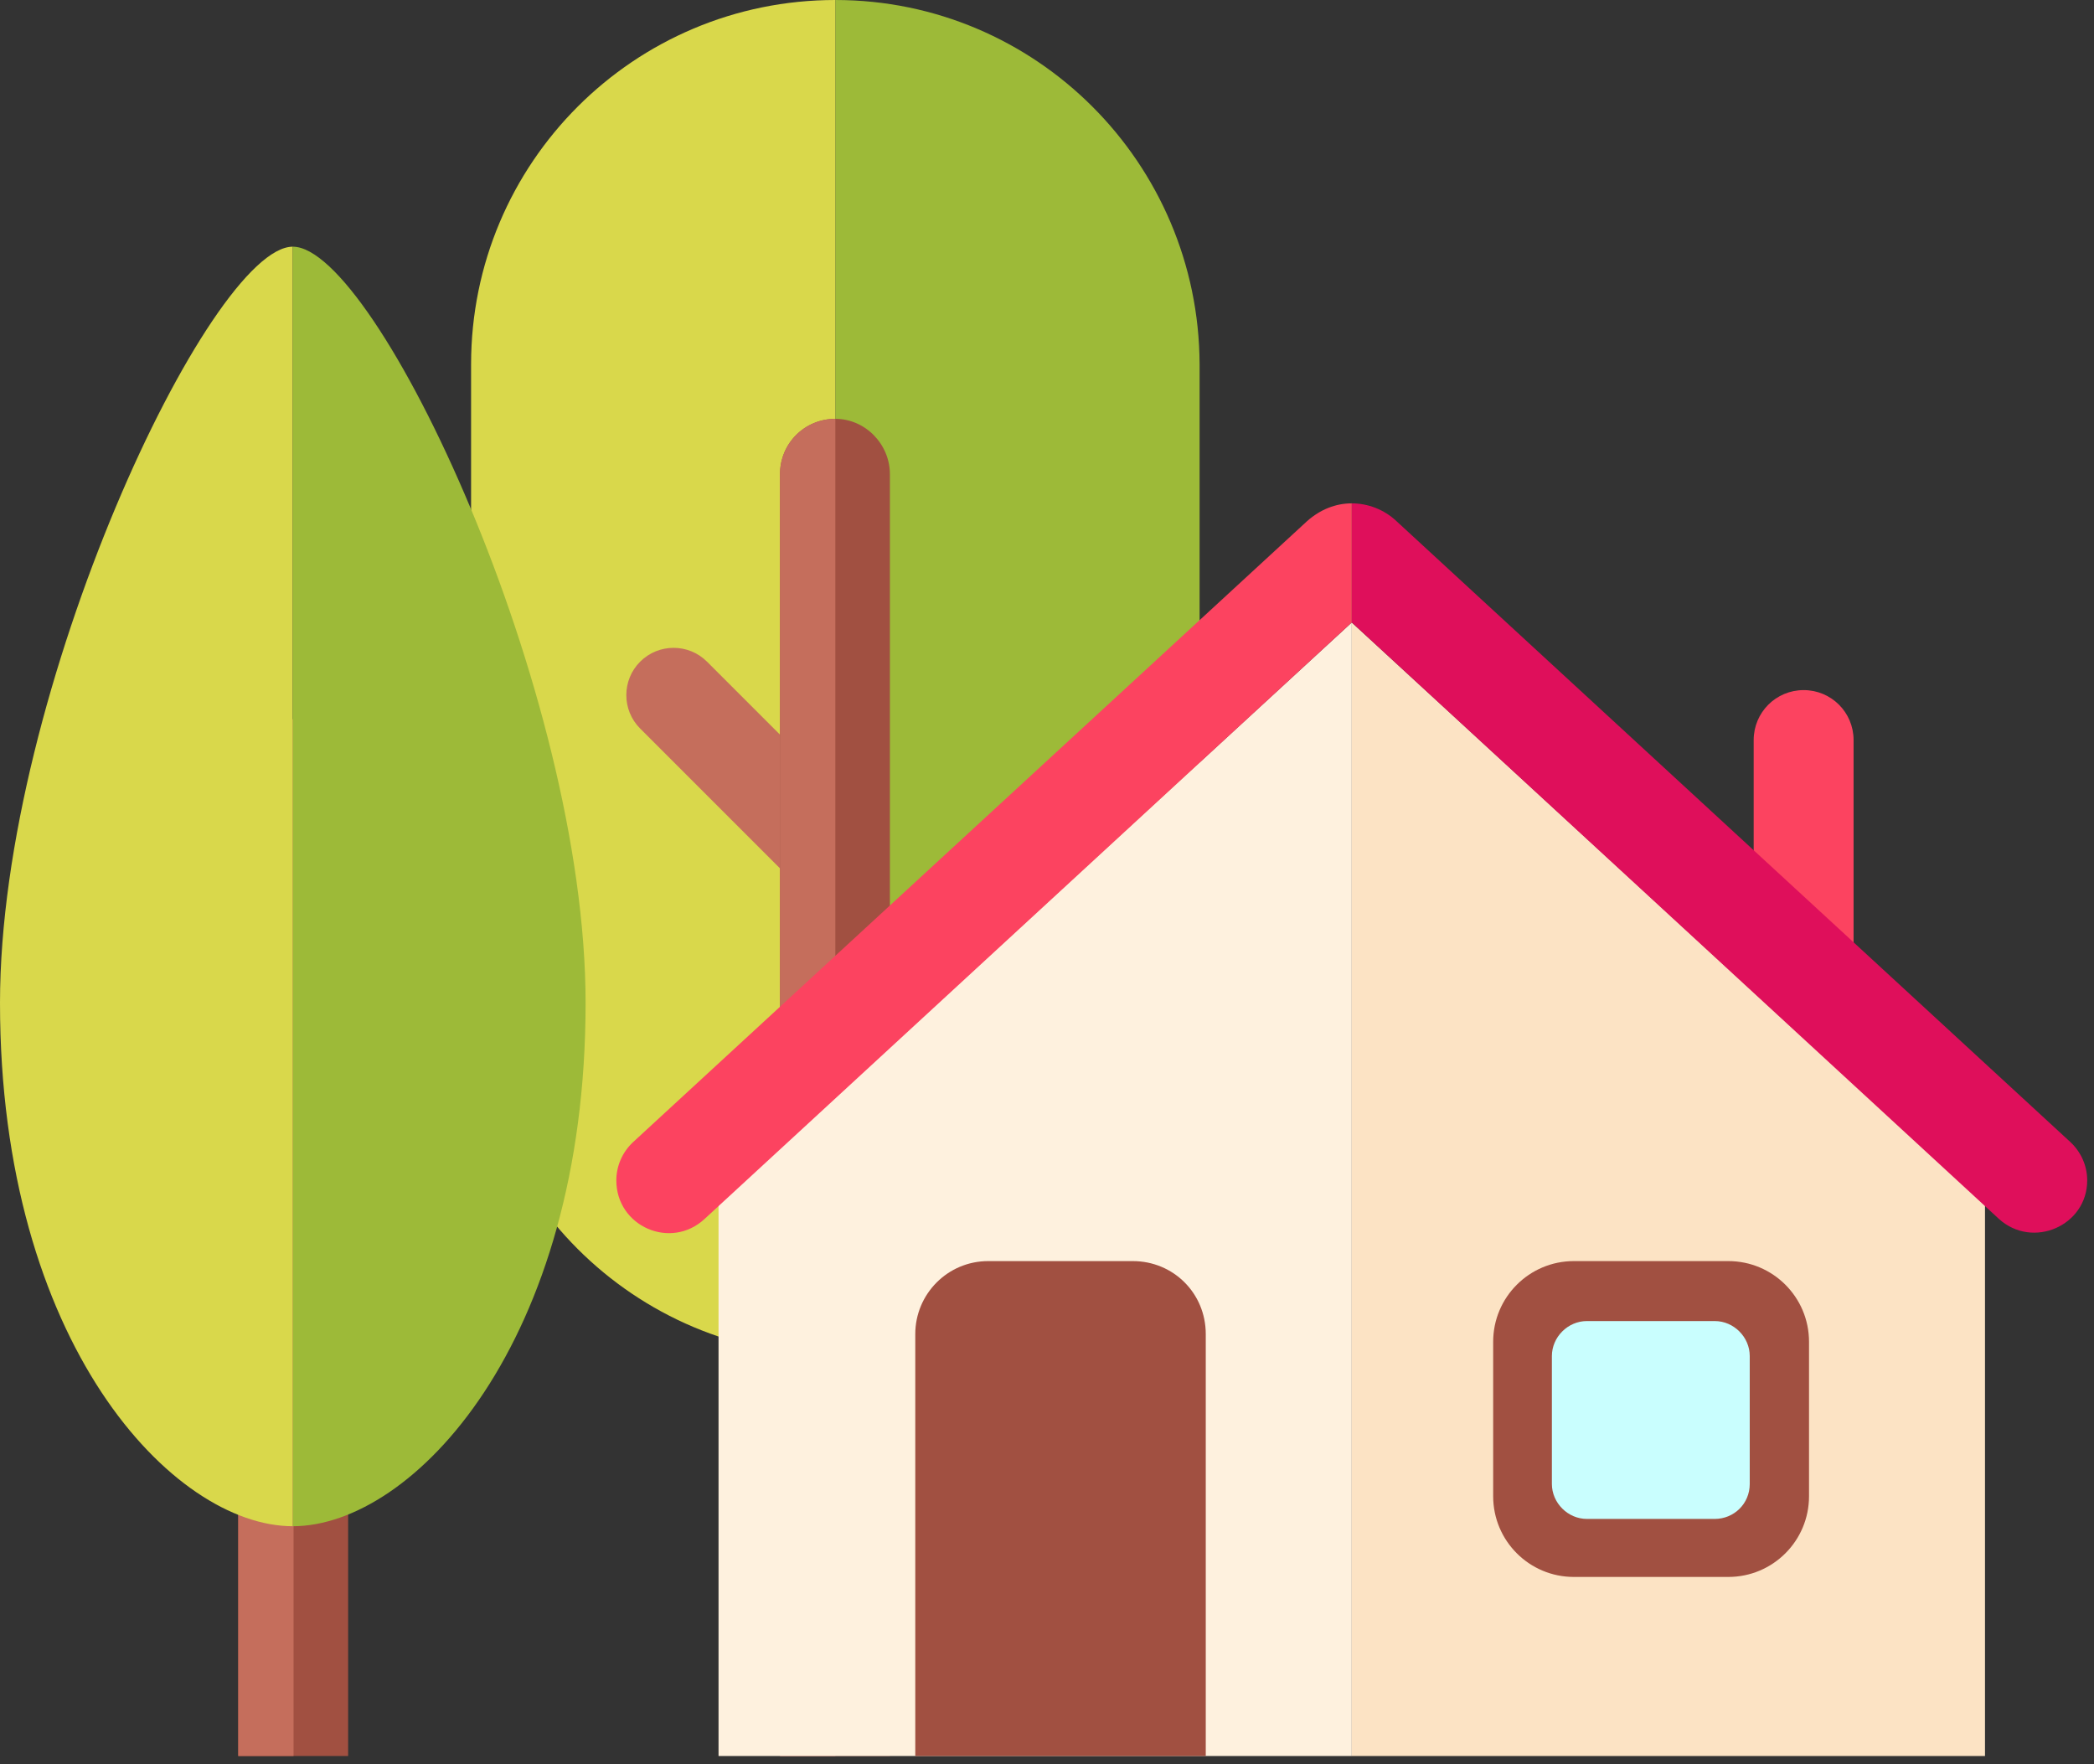
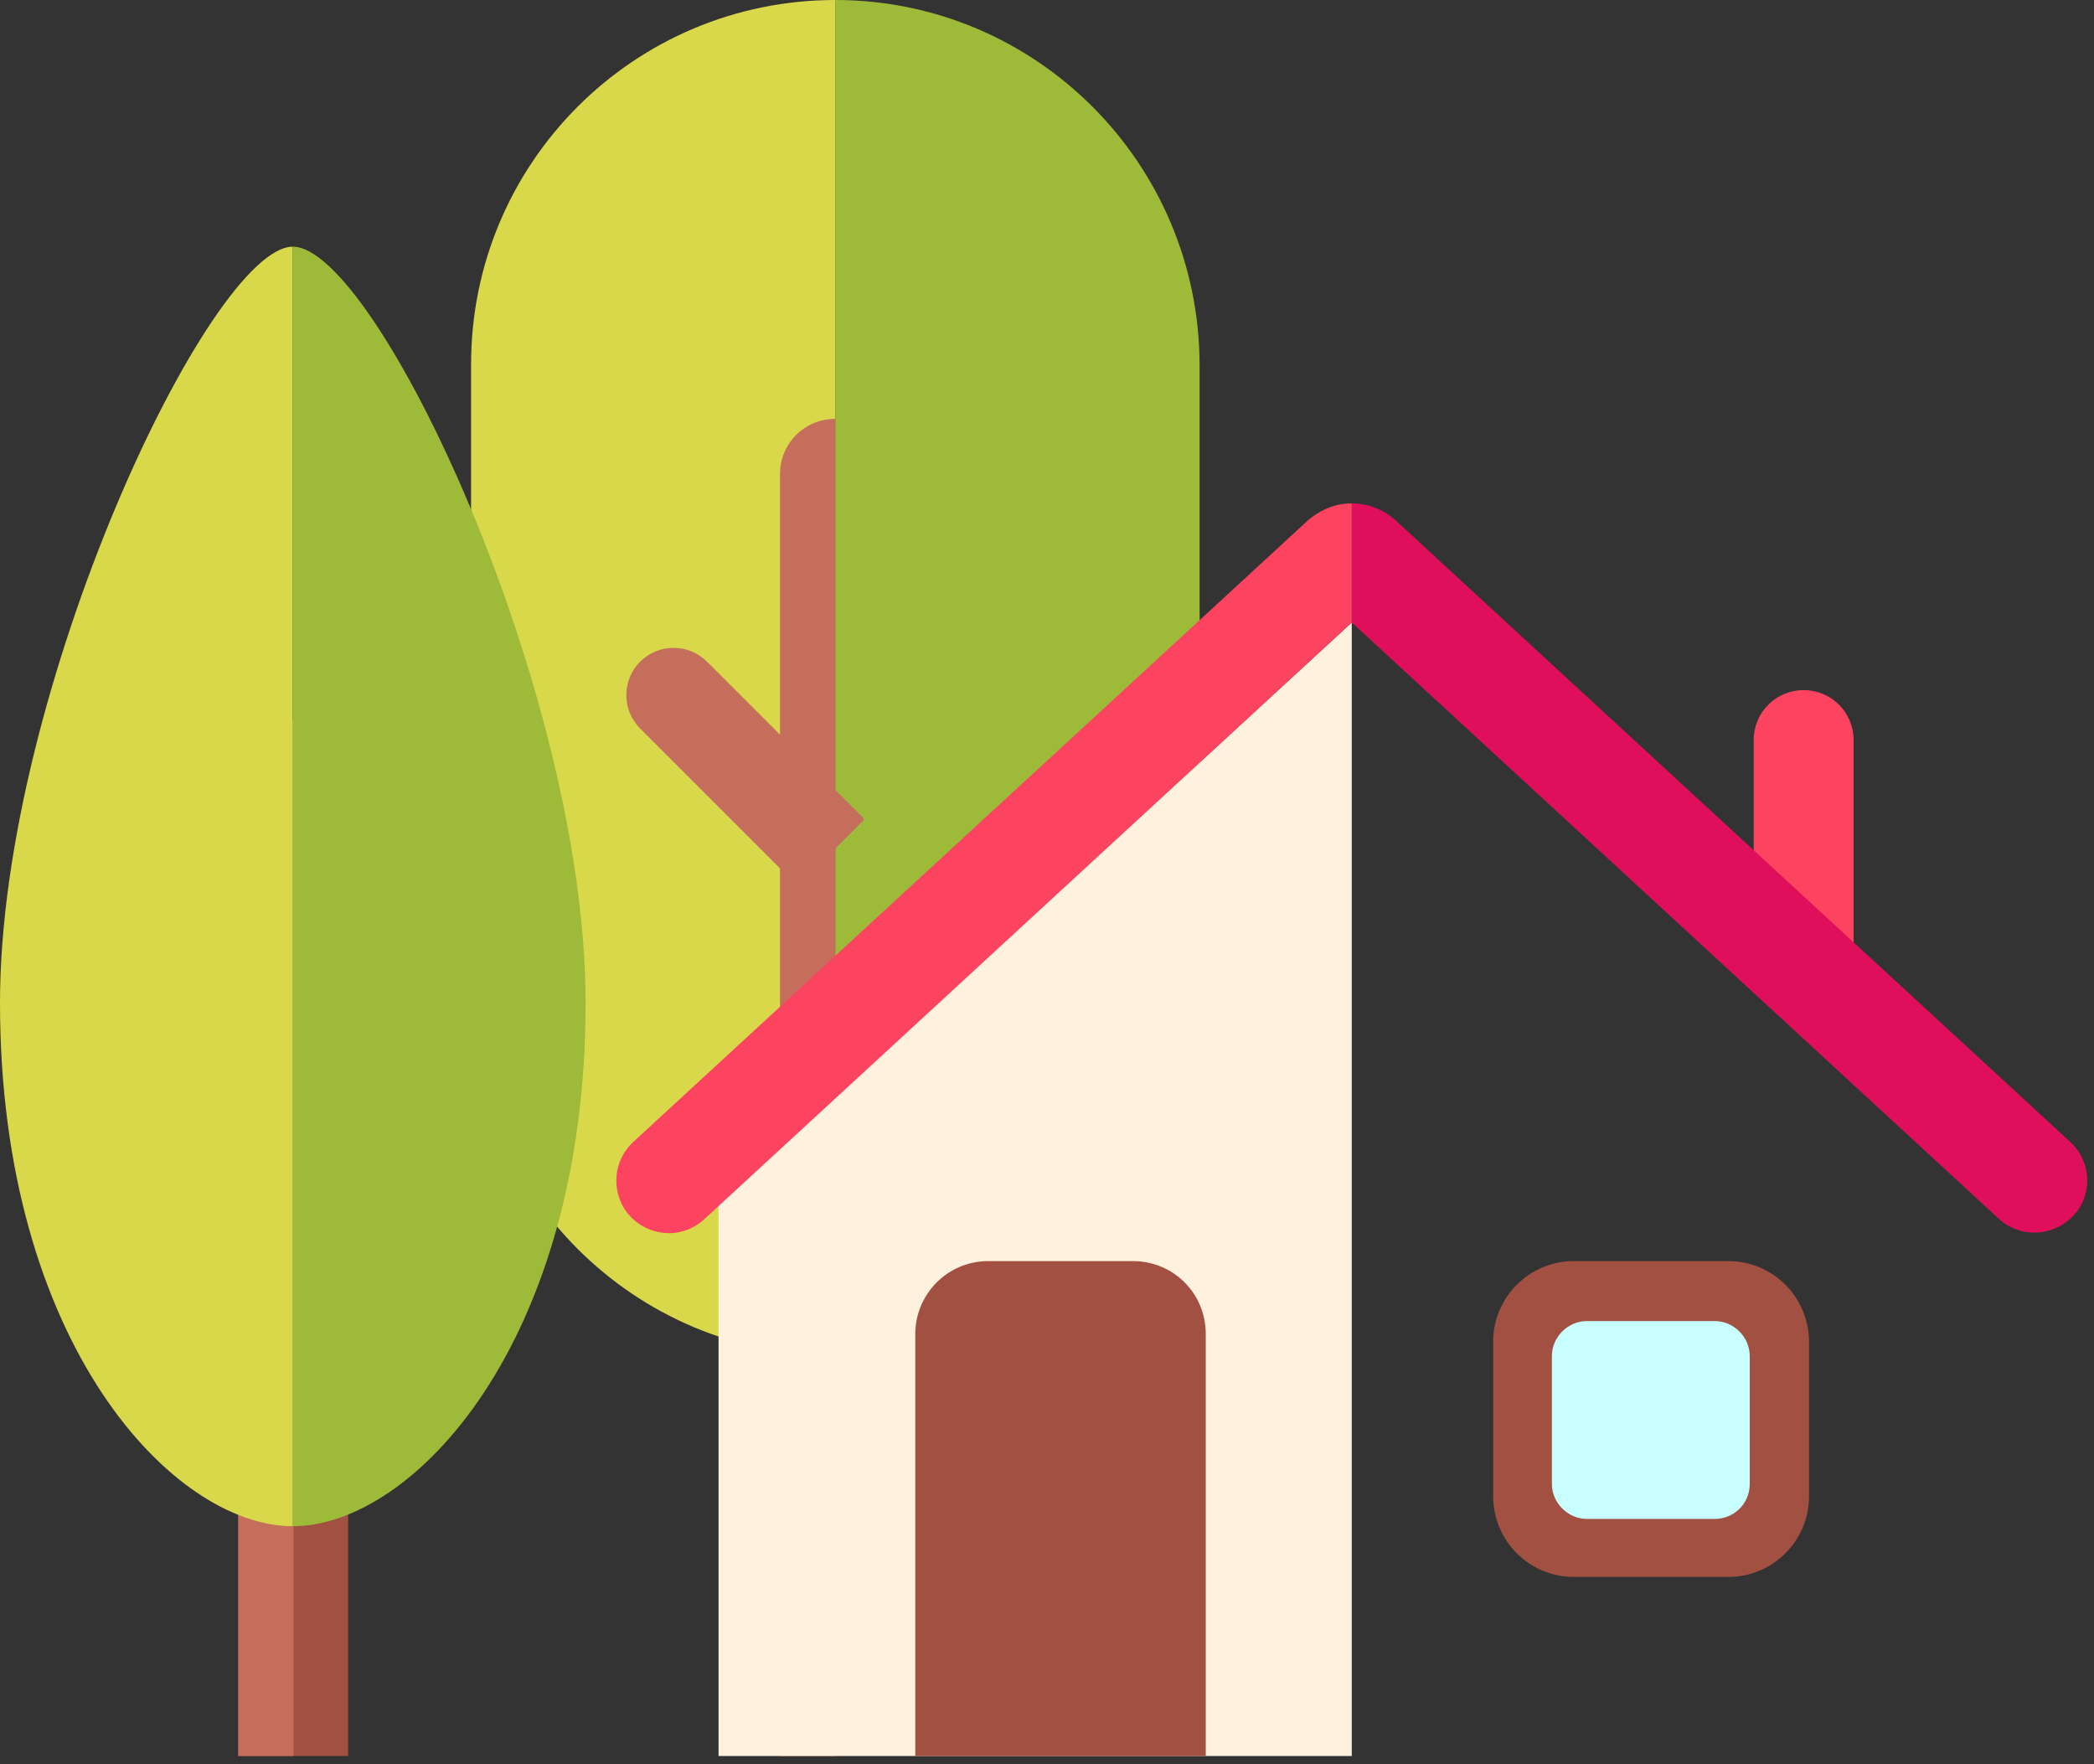
<svg xmlns="http://www.w3.org/2000/svg" width="127" height="107" viewBox="0 0 127 107" fill="none">
  <rect x="0" y="0" width="127" height="107" fill="#333333" stroke="none" />
  <g id="House">
    <g id="Group">
      <g id="Group_2">
        <path id="Vector" d="M50.663 0V82.217C62.874 82.217 72.755 72.336 72.755 60.125V22.092C72.709 9.881 62.828 0 50.663 0Z" fill="#9DBA38" />
        <path id="Vector_2" d="M50.663 0C38.452 0 28.571 9.881 28.571 22.092V60.125C28.571 72.336 38.452 82.217 50.663 82.217V0Z" fill="#D9D84B" />
      </g>
      <g id="Group_3">
        <path id="Vector_3" d="M38.825 40.13C37.706 41.248 37.706 43.066 38.825 44.185L48.286 53.646C48.333 53.693 48.426 53.693 48.473 53.646L52.341 49.778C52.388 49.731 52.388 49.638 52.341 49.591L42.88 40.13C41.761 39.011 39.943 39.011 38.825 40.13Z" fill="#C56E5C" />
-         <path id="Vector_4" d="M50.663 25.402C48.799 25.402 47.307 26.893 47.307 28.757V106.5H53.972V28.757C53.972 26.94 52.481 25.402 50.663 25.402Z" fill="#A15041" />
        <path id="Vector_5" d="M50.663 25.402C48.799 25.402 47.307 26.893 47.307 28.757V106.5H50.663V25.402Z" fill="#C56E5C" />
      </g>
    </g>
    <path id="Vector_6" d="M81.984 37.753L43.579 73.082V106.5H81.984V37.753Z" fill="#FEF1DE" />
-     <path id="Vector_7" d="M81.984 37.753L120.389 73.082V106.5H81.984V37.753Z" fill="#FCE3C4" />
    <g id="Group_4">
      <path id="Vector_8" d="M112.419 59.472H106.36V44.884C106.36 43.206 107.712 41.854 109.39 41.854C111.068 41.854 112.419 43.206 112.419 44.884V59.472Z" fill="#FC4360" />
      <path id="Vector_9" d="M125.563 69.26L84.687 31.6C83.942 30.901 82.963 30.528 81.984 30.528V37.753L121.228 73.921C123.279 75.785 126.588 74.34 126.588 71.59C126.588 70.705 126.215 69.866 125.563 69.26Z" fill="#DF0F5B" />
      <path id="Vector_10" d="M79.281 31.6L38.405 69.26C37.753 69.866 37.38 70.705 37.38 71.59C37.38 74.387 40.689 75.832 42.74 73.921L81.984 37.753V30.528C81.005 30.528 80.073 30.901 79.281 31.6Z" fill="#FC4360" />
    </g>
    <path id="Vector_11" d="M68.701 76.484H59.938C57.468 76.484 55.511 78.488 55.511 80.912V106.5H73.129V80.912C73.129 78.442 71.171 76.484 68.701 76.484Z" fill="#A15041" />
    <path id="Vector_12" d="M104.822 95.64H95.454C92.751 95.64 90.56 93.45 90.56 90.746V81.378C90.56 78.675 92.751 76.484 95.454 76.484H104.822C107.525 76.484 109.716 78.675 109.716 81.378V90.746C109.716 93.45 107.525 95.64 104.822 95.64Z" fill="#A15041" />
    <path id="Vector_13" d="M104 92.121H96.242C95.091 92.121 94.121 91.151 94.121 90V82.242C94.121 81.091 95.091 80.121 96.242 80.121H104C105.152 80.121 106.121 81.091 106.121 82.242V90C106.121 91.212 105.152 92.121 104 92.121Z" fill="#C9FEFE" />
    <g id="Group_5">
      <path id="Vector_14" d="M21.114 43.625H14.449V106.5H21.114V43.625Z" fill="#A15041" />
      <path id="Vector_15" d="M17.804 43.625H14.449V106.5H17.804V43.625Z" fill="#C56E5C" />
      <path id="Vector_16" d="M17.758 14.961C12.771 14.961 0 41.854 0 60.824C0 81.471 10.487 92.564 17.758 92.564V14.961Z" fill="#D9D84B" />
      <path id="Vector_17" d="M17.758 14.961C22.792 14.961 35.516 41.854 35.516 60.824C35.516 81.471 25.029 92.564 17.758 92.564V14.961Z" fill="#9DBA38" />
    </g>
  </g>
</svg>